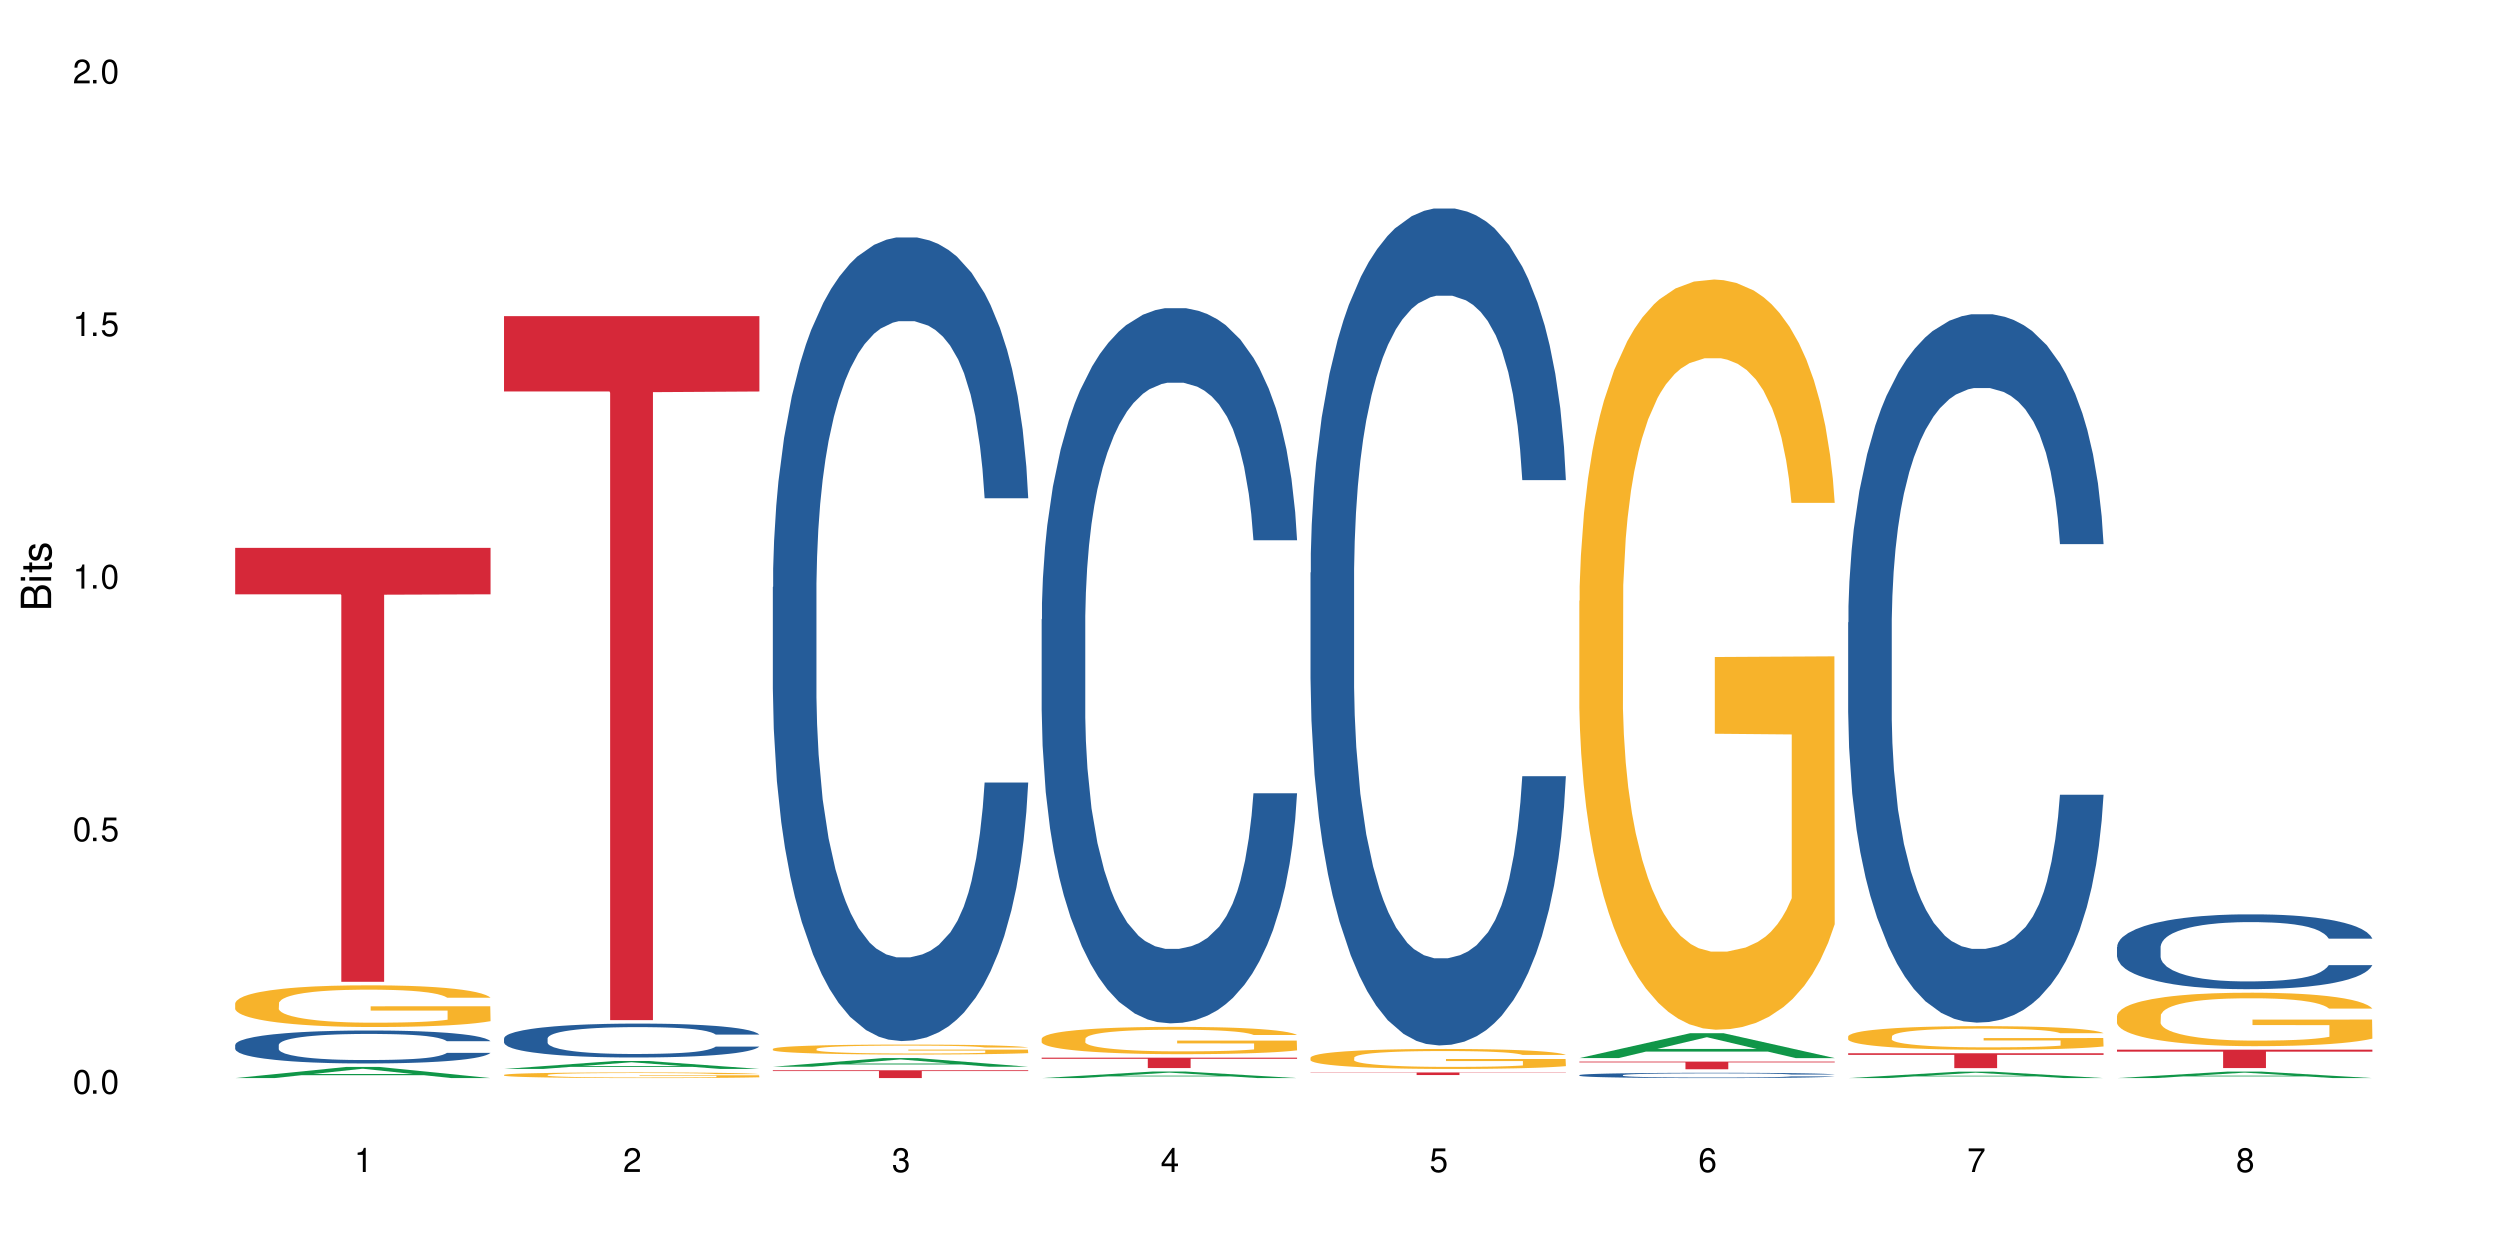
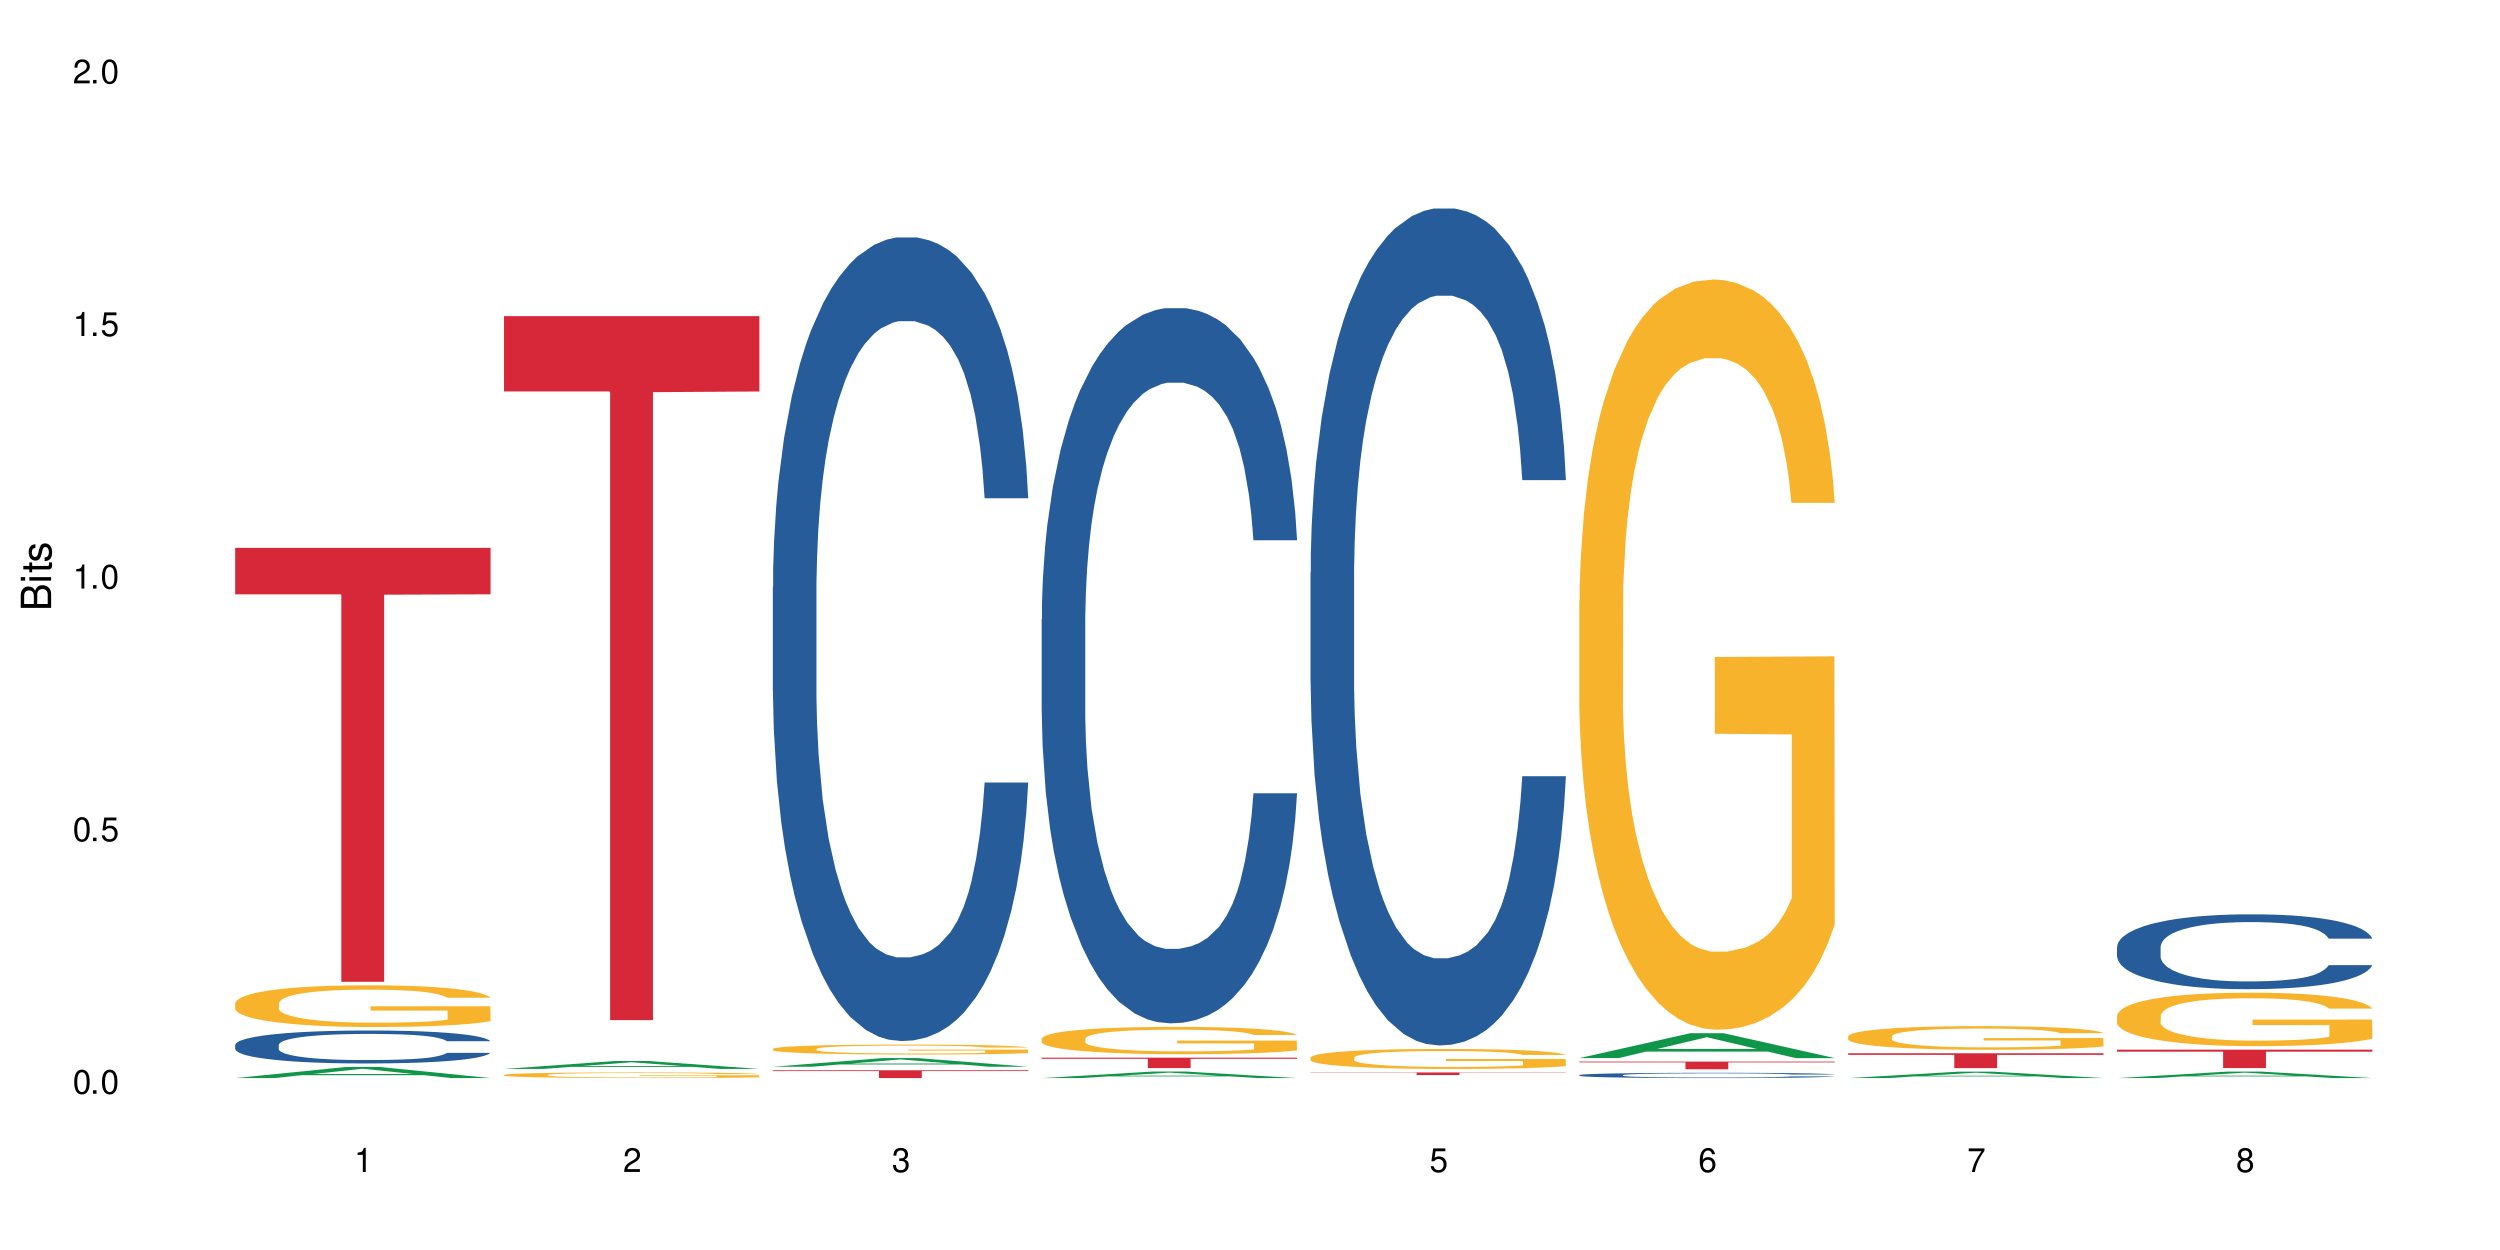
<svg xmlns="http://www.w3.org/2000/svg" xmlns:xlink="http://www.w3.org/1999/xlink" width="720" height="360" viewBox="0 0 720 360">
  <defs>
    <g>
      <g id="glyph-0-0">
</g>
      <g id="glyph-0-1">
        <path d="M 2.641 -6.938 C 2 -6.938 1.422 -6.656 1.078 -6.172 C 0.641 -5.562 0.406 -4.641 0.406 -3.359 C 0.406 -1.016 1.188 0.219 2.641 0.219 C 4.078 0.219 4.859 -1.016 4.859 -3.297 C 4.859 -4.641 4.656 -5.547 4.203 -6.172 C 3.844 -6.656 3.281 -6.938 2.641 -6.938 Z M 2.641 -6.188 C 3.547 -6.188 4 -5.25 4 -3.375 C 4 -1.406 3.562 -0.484 2.625 -0.484 C 1.734 -0.484 1.281 -1.438 1.281 -3.344 C 1.281 -5.25 1.734 -6.188 2.641 -6.188 Z M 2.641 -6.188 " />
      </g>
      <g id="glyph-0-2">
        <path d="M 1.828 -1 L 0.828 -1 L 0.828 0 L 1.828 0 Z M 1.828 -1 " />
      </g>
      <g id="glyph-0-3">
        <path d="M 4.562 -6.797 L 1.062 -6.797 L 0.547 -3.094 L 1.328 -3.094 C 1.719 -3.562 2.047 -3.734 2.578 -3.734 C 3.484 -3.734 4.062 -3.109 4.062 -2.094 C 4.062 -1.125 3.484 -0.531 2.578 -0.531 C 1.828 -0.531 1.375 -0.906 1.188 -1.672 L 0.328 -1.672 C 0.453 -1.109 0.547 -0.844 0.75 -0.594 C 1.125 -0.078 1.828 0.219 2.594 0.219 C 3.969 0.219 4.922 -0.781 4.922 -2.219 C 4.922 -3.562 4.031 -4.484 2.719 -4.484 C 2.25 -4.484 1.859 -4.359 1.469 -4.062 L 1.734 -5.969 L 4.562 -5.969 Z M 4.562 -6.797 " />
      </g>
      <g id="glyph-0-4">
        <path d="M 2.484 -4.938 L 2.484 0 L 3.328 0 L 3.328 -6.938 L 2.766 -6.938 C 2.469 -5.875 2.281 -5.734 0.984 -5.562 L 0.984 -4.938 Z M 2.484 -4.938 " />
      </g>
      <g id="glyph-0-5">
        <path d="M 4.859 -0.828 L 1.281 -0.828 C 1.359 -1.406 1.672 -1.781 2.5 -2.281 L 3.469 -2.828 C 4.406 -3.344 4.906 -4.062 4.906 -4.906 C 4.906 -5.484 4.672 -6.031 4.266 -6.406 C 3.859 -6.766 3.375 -6.938 2.719 -6.938 C 1.859 -6.938 1.219 -6.625 0.844 -6.031 C 0.609 -5.672 0.5 -5.234 0.484 -4.531 L 1.328 -4.531 C 1.359 -5.016 1.406 -5.281 1.531 -5.516 C 1.75 -5.938 2.188 -6.203 2.703 -6.203 C 3.469 -6.203 4.031 -5.641 4.031 -4.891 C 4.031 -4.344 3.719 -3.859 3.125 -3.516 L 2.234 -3 C 0.812 -2.172 0.406 -1.531 0.328 -0.016 L 4.859 -0.016 Z M 4.859 -0.828 " />
      </g>
      <g id="glyph-0-6">
        <path d="M 2.125 -3.188 L 2.578 -3.188 C 3.5 -3.188 3.984 -2.766 3.984 -1.922 C 3.984 -1.062 3.469 -0.531 2.594 -0.531 C 1.656 -0.531 1.203 -1 1.156 -2.016 L 0.312 -2.016 C 0.344 -1.453 0.438 -1.094 0.609 -0.781 C 0.953 -0.109 1.625 0.219 2.547 0.219 C 3.953 0.219 4.859 -0.625 4.859 -1.938 C 4.859 -2.828 4.516 -3.297 3.703 -3.594 C 4.344 -3.844 4.656 -4.328 4.656 -5.031 C 4.656 -6.219 3.875 -6.938 2.578 -6.938 C 1.203 -6.938 0.484 -6.172 0.453 -4.703 L 1.297 -4.703 C 1.312 -5.125 1.344 -5.359 1.453 -5.578 C 1.641 -5.969 2.062 -6.203 2.594 -6.203 C 3.344 -6.203 3.797 -5.75 3.797 -5 C 3.797 -4.516 3.609 -4.219 3.25 -4.047 C 3.016 -3.953 2.703 -3.922 2.125 -3.906 Z M 2.125 -3.188 " />
      </g>
      <g id="glyph-0-7">
-         <path d="M 3.141 -1.672 L 3.141 0 L 3.984 0 L 3.984 -1.672 L 4.984 -1.672 L 4.984 -2.438 L 3.984 -2.438 L 3.984 -6.938 L 3.359 -6.938 L 0.266 -2.578 L 0.266 -1.672 Z M 3.141 -2.438 L 1 -2.438 L 3.141 -5.5 Z M 3.141 -2.438 " />
-       </g>
+         </g>
      <g id="glyph-0-8">
        <path d="M 4.781 -5.125 C 4.609 -6.266 3.891 -6.938 2.844 -6.938 C 2.094 -6.938 1.422 -6.578 1.031 -5.953 C 0.594 -5.266 0.406 -4.422 0.406 -3.172 C 0.406 -2 0.578 -1.25 0.984 -0.641 C 1.359 -0.078 1.953 0.219 2.703 0.219 C 3.984 0.219 4.922 -0.75 4.922 -2.094 C 4.922 -3.375 4.062 -4.281 2.844 -4.281 C 2.172 -4.281 1.641 -4.031 1.281 -3.516 C 1.281 -5.234 1.828 -6.188 2.797 -6.188 C 3.391 -6.188 3.797 -5.797 3.938 -5.125 Z M 2.734 -3.531 C 3.547 -3.531 4.062 -2.953 4.062 -2.031 C 4.062 -1.156 3.484 -0.531 2.703 -0.531 C 1.922 -0.531 1.328 -1.188 1.328 -2.078 C 1.328 -2.938 1.906 -3.531 2.734 -3.531 Z M 2.734 -3.531 " />
      </g>
      <g id="glyph-0-9">
        <path d="M 4.984 -6.797 L 0.438 -6.797 L 0.438 -5.969 L 4.109 -5.969 C 2.5 -3.656 1.828 -2.234 1.328 0 L 2.219 0 C 2.594 -2.172 3.453 -4.047 4.984 -6.094 Z M 4.984 -6.797 " />
      </g>
      <g id="glyph-0-10">
        <path d="M 3.75 -3.656 C 4.469 -4.094 4.688 -4.438 4.688 -5.078 C 4.688 -6.172 3.844 -6.938 2.641 -6.938 C 1.438 -6.938 0.594 -6.172 0.594 -5.094 C 0.594 -4.438 0.812 -4.094 1.516 -3.656 C 0.734 -3.266 0.359 -2.703 0.359 -1.922 C 0.359 -0.656 1.281 0.219 2.641 0.219 C 3.984 0.219 4.922 -0.656 4.922 -1.922 C 4.922 -2.703 4.531 -3.266 3.75 -3.656 Z M 2.641 -6.188 C 3.359 -6.188 3.812 -5.75 3.812 -5.062 C 3.812 -4.406 3.344 -3.984 2.641 -3.984 C 1.922 -3.984 1.453 -4.406 1.453 -5.078 C 1.453 -5.75 1.922 -6.188 2.641 -6.188 Z M 2.641 -3.266 C 3.484 -3.266 4.062 -2.719 4.062 -1.906 C 4.062 -1.078 3.484 -0.531 2.625 -0.531 C 1.797 -0.531 1.219 -1.094 1.219 -1.906 C 1.219 -2.719 1.781 -3.266 2.641 -3.266 Z M 2.641 -3.266 " />
      </g>
      <g id="glyph-1-0">
</g>
      <g id="glyph-1-1">
        <path d="M 0 -0.953 L 0 -4.891 C 0 -5.719 -0.234 -6.344 -0.734 -6.797 C -1.188 -7.234 -1.812 -7.469 -2.5 -7.469 C -3.547 -7.469 -4.188 -7 -4.625 -5.875 C -4.984 -6.688 -5.625 -7.094 -6.531 -7.094 C -7.172 -7.094 -7.734 -6.859 -8.141 -6.391 C -8.562 -5.922 -8.75 -5.344 -8.75 -4.5 L -8.75 -0.953 Z M -4.984 -2.062 L -7.766 -2.062 L -7.766 -4.219 C -7.766 -4.844 -7.688 -5.203 -7.453 -5.5 C -7.219 -5.812 -6.859 -5.969 -6.375 -5.969 C -5.891 -5.969 -5.531 -5.812 -5.297 -5.5 C -5.062 -5.203 -4.984 -4.844 -4.984 -4.219 Z M -0.984 -2.062 L -4 -2.062 L -4 -4.781 C -4 -5.766 -3.438 -6.359 -2.484 -6.359 C -1.547 -6.359 -0.984 -5.766 -0.984 -4.781 Z M -0.984 -2.062 " />
      </g>
      <g id="glyph-1-2">
        <path d="M -6.281 -1.797 L -6.281 -0.797 L 0 -0.797 L 0 -1.797 Z M -8.75 -1.797 L -8.75 -0.797 L -7.484 -0.797 L -7.484 -1.797 Z M -8.75 -1.797 " />
      </g>
      <g id="glyph-1-3">
        <path d="M -6.281 -3.047 L -6.281 -2.016 L -8.016 -2.016 L -8.016 -1.016 L -6.281 -1.016 L -6.281 -0.172 L -5.469 -0.172 L -5.469 -1.016 L -0.719 -1.016 C -0.078 -1.016 0.281 -1.453 0.281 -2.234 C 0.281 -2.5 0.25 -2.719 0.188 -3.047 L -0.641 -3.047 C -0.609 -2.906 -0.594 -2.766 -0.594 -2.562 C -0.594 -2.141 -0.719 -2.016 -1.156 -2.016 L -5.469 -2.016 L -5.469 -3.047 Z M -6.281 -3.047 " />
      </g>
      <g id="glyph-1-4">
        <path d="M -4.531 -5.25 C -5.766 -5.25 -6.469 -4.422 -6.469 -2.969 C -6.469 -1.516 -5.719 -0.562 -4.547 -0.562 C -3.562 -0.562 -3.094 -1.062 -2.734 -2.562 L -2.516 -3.484 C -2.344 -4.188 -2.094 -4.469 -1.641 -4.469 C -1.047 -4.469 -0.641 -3.875 -0.641 -3 C -0.641 -2.453 -0.797 -2 -1.062 -1.75 C -1.25 -1.594 -1.422 -1.531 -1.875 -1.469 L -1.875 -0.406 C -0.422 -0.453 0.281 -1.266 0.281 -2.922 C 0.281 -4.5 -0.5 -5.516 -1.719 -5.516 C -2.656 -5.516 -3.172 -4.984 -3.469 -3.734 L -3.703 -2.766 C -3.891 -1.953 -4.156 -1.609 -4.594 -1.609 C -5.188 -1.609 -5.547 -2.125 -5.547 -2.938 C -5.547 -3.75 -5.203 -4.172 -4.531 -4.203 Z M -4.531 -5.25 " />
      </g>
    </g>
  </defs>
  <rect x="-72" y="-36" width="864" height="432" fill="rgb(100%, 100%, 100%)" fill-opacity="1" />
  <path fill-rule="nonzero" fill="rgb(6.275%, 58.824%, 28.235%)" fill-opacity="1" d="M 67.73 310.488 L 67.809 310.484 L 99.637 307.285 L 109.301 307.285 L 141.281 310.492 L 130.047 310.492 L 122.031 309.652 L 86.906 309.652 L 79.047 310.488 L 67.73 310.488 L 90.285 309.309 L 118.809 309.305 L 104.586 307.809 L 104.43 307.805 L 104.27 307.812 L 90.207 309.305 L 90.285 309.309 Z M 67.73 310.488 " />
  <path fill-rule="nonzero" fill="rgb(14.51%, 36.078%, 60%)" fill-opacity="1" d="M 67.73 300.918 L 67.82 300.91 L 67.82 300.703 L 68.09 300.371 L 68.719 299.957 L 69.344 299.672 L 70.961 299.16 L 73.203 298.664 L 75.535 298.281 L 77.238 298.059 L 78.766 297.883 L 82.262 297.562 L 84.504 297.398 L 86.926 297.25 L 89.887 297.102 L 92.039 297.016 L 96.883 296.879 L 100.469 296.816 L 103.25 296.793 L 109.262 296.793 L 112.848 296.824 L 115.449 296.871 L 118.32 296.938 L 120.742 297.016 L 124.957 297.207 L 128.727 297.449 L 130.43 297.59 L 133.121 297.859 L 135.184 298.117 L 136.617 298.344 L 138.234 298.664 L 139.668 299.055 L 140.746 299.496 L 141.281 299.871 L 128.727 299.871 L 128.098 299.523 L 127.379 299.254 L 126.035 298.898 L 124.688 298.648 L 122.805 298.395 L 121.102 298.23 L 118.77 298.066 L 116.707 297.961 L 114.555 297.883 L 112.488 297.832 L 108.543 297.781 L 103.969 297.781 L 102.266 297.797 L 98.766 297.867 L 96.883 297.926 L 94.191 298.047 L 92.309 298.16 L 90.066 298.336 L 88.539 298.48 L 86.656 298.707 L 85.312 298.906 L 83.785 299.191 L 82.891 299.41 L 82.082 299.652 L 81.363 299.938 L 80.828 300.242 L 80.469 300.562 L 80.289 300.875 L 80.289 302.219 L 80.469 302.531 L 80.918 302.895 L 82.082 303.426 L 83.785 303.883 L 85.762 304.25 L 87.645 304.508 L 88.719 304.629 L 90.156 304.77 L 92.398 304.941 L 95.629 305.117 L 97.512 305.184 L 100.383 305.254 L 103.34 305.289 L 107.289 305.289 L 110.785 305.254 L 113.117 305.211 L 115.539 305.141 L 118.859 304.996 L 120.922 304.855 L 122.715 304.691 L 124.062 304.527 L 124.957 304.387 L 126.305 304.117 L 127.379 303.824 L 128.188 303.52 L 128.727 303.227 L 141.281 303.227 L 140.746 303.574 L 139.938 303.91 L 139.129 304.164 L 137.875 304.465 L 136.441 304.734 L 134.375 305.039 L 132.672 305.238 L 130.43 305.453 L 128.367 305.617 L 126.125 305.766 L 122.805 305.941 L 120.652 306.027 L 118.32 306.105 L 115.539 306.176 L 112.043 306.234 L 108.273 306.27 L 104.777 306.277 L 101.008 306.262 L 98.227 306.227 L 94.551 306.148 L 89.977 305.992 L 86.656 305.828 L 84.055 305.664 L 81.812 305.488 L 79.301 305.254 L 76.074 304.875 L 74.098 304.578 L 72.754 304.336 L 71.23 303.996 L 70.152 303.695 L 68.898 303.207 L 68 302.594 L 67.73 302.117 Z M 67.73 300.918 " />
  <path fill-rule="nonzero" fill="rgb(96.863%, 70.196%, 16.863%)" fill-opacity="1" d="M 67.73 288.918 L 67.82 288.906 L 67.82 288.688 L 68.18 288.191 L 69.078 287.512 L 70.242 286.953 L 71.5 286.516 L 72.305 286.285 L 73.652 285.953 L 74.816 285.715 L 77.777 285.219 L 81.543 284.758 L 83.609 284.562 L 85.941 284.375 L 89.258 284.168 L 90.785 284.09 L 95.449 283.914 L 100.738 283.805 L 106.57 283.77 L 109.262 283.781 L 112.938 283.824 L 117.961 283.945 L 120.832 284.055 L 123.074 284.168 L 125.406 284.309 L 128.277 284.527 L 130.969 284.793 L 133.121 285.055 L 135.273 285.383 L 137.066 285.734 L 138.594 286.117 L 139.938 286.578 L 140.746 286.965 L 141.281 287.348 L 128.816 287.348 L 128.098 286.965 L 127.289 286.668 L 125.945 286.305 L 124.598 286.043 L 123.254 285.832 L 120.742 285.547 L 118.59 285.371 L 115.898 285.219 L 113.297 285.121 L 110.336 285.055 L 108.543 285.031 L 103.789 285.031 L 99.484 285.109 L 96.973 285.199 L 95.18 285.285 L 92.668 285.449 L 91.141 285.582 L 90.246 285.668 L 87.555 286.008 L 85.762 286.316 L 84.773 286.523 L 83.52 286.855 L 82.621 287.152 L 81.633 287.59 L 81.098 287.918 L 80.379 288.664 L 80.289 290.641 L 80.559 291.055 L 81.098 291.508 L 81.812 291.902 L 82.891 292.316 L 83.965 292.637 L 85.852 293.062 L 87.465 293.352 L 88.719 293.535 L 91.141 293.832 L 92.129 293.93 L 94.461 294.129 L 96.883 294.281 L 99.844 294.414 L 102.086 294.48 L 105.672 294.535 L 110.246 294.535 L 115.629 294.469 L 119.039 294.383 L 121.371 294.293 L 122.895 294.215 L 124.777 294.098 L 126.125 293.984 L 127.379 293.867 L 128.906 293.68 L 128.906 291.055 L 106.75 291.047 L 106.75 289.816 L 141.195 289.805 L 141.281 294.098 L 139.398 294.391 L 137.066 294.676 L 134.824 294.898 L 132.492 295.082 L 129.176 295.293 L 126.484 295.422 L 122.355 295.578 L 118.59 295.676 L 114.645 295.742 L 111.145 295.773 L 107.02 295.785 L 103.34 295.762 L 99.395 295.699 L 96.254 295.609 L 93.383 295.5 L 90.516 295.359 L 86.926 295.129 L 84.594 294.941 L 82.172 294.711 L 79.75 294.438 L 77.598 294.141 L 76.164 293.91 L 74.727 293.645 L 73.203 293.316 L 71.766 292.945 L 70.691 292.605 L 69.703 292.219 L 68.988 291.859 L 68.27 291.363 L 67.91 290.969 L 67.73 290.629 Z M 67.73 288.918 " />
  <path fill-rule="nonzero" fill="rgb(83.922%, 15.686%, 22.353%)" fill-opacity="1" d="M 67.73 157.781 L 141.281 157.781 L 141.281 171.16 L 110.629 171.277 L 110.629 282.766 L 98.297 282.766 L 98.297 171.395 L 98.117 171.16 L 67.73 171.16 Z M 67.73 157.781 " />
  <path fill-rule="nonzero" fill="rgb(6.275%, 58.824%, 28.235%)" fill-opacity="1" d="M 145.156 307.852 L 145.234 307.852 L 177.059 305.566 L 186.723 305.566 L 218.707 307.855 L 207.469 307.855 L 199.453 307.258 L 164.328 307.258 L 156.469 307.852 L 145.156 307.852 L 167.707 307.008 L 196.23 307.008 L 182.008 305.938 L 181.852 305.938 L 181.695 305.941 L 167.629 307.008 L 167.707 307.008 Z M 145.156 307.852 " />
-   <path fill-rule="nonzero" fill="rgb(14.51%, 36.078%, 60%)" fill-opacity="1" d="M 145.156 299.047 L 145.242 299.039 L 145.242 298.824 L 145.512 298.484 L 146.141 298.055 L 146.77 297.762 L 148.383 297.234 L 150.625 296.727 L 152.957 296.336 L 154.664 296.102 L 156.188 295.926 L 159.684 295.594 L 161.93 295.426 L 164.352 295.273 L 167.309 295.121 L 169.461 295.031 L 174.305 294.891 L 177.895 294.828 L 180.676 294.801 L 186.684 294.801 L 190.273 294.836 L 192.875 294.879 L 195.742 294.953 L 198.164 295.031 L 202.383 295.23 L 206.148 295.477 L 207.852 295.621 L 210.543 295.898 L 212.605 296.164 L 214.043 296.398 L 215.656 296.727 L 217.094 297.129 L 218.168 297.582 L 218.707 297.969 L 206.148 297.969 L 205.52 297.609 L 204.805 297.332 L 203.457 296.969 L 202.113 296.711 L 200.23 296.449 L 198.523 296.281 L 196.191 296.113 L 194.129 296.004 L 191.977 295.926 L 189.914 295.871 L 185.969 295.816 L 181.391 295.816 L 179.688 295.836 L 176.191 295.906 L 174.305 295.969 L 171.613 296.094 L 169.73 296.211 L 167.488 296.387 L 165.965 296.539 L 164.082 296.773 L 162.734 296.977 L 161.211 297.27 L 160.312 297.496 L 159.508 297.746 L 158.789 298.039 L 158.25 298.352 L 157.891 298.68 L 157.711 299 L 157.711 300.383 L 157.891 300.707 L 158.34 301.082 L 159.508 301.625 L 161.211 302.098 L 163.184 302.473 L 165.066 302.738 L 166.145 302.863 L 167.578 303.008 L 169.82 303.184 L 173.051 303.363 L 174.934 303.434 L 177.805 303.508 L 180.766 303.543 L 184.711 303.543 L 188.211 303.508 L 190.543 303.461 L 192.965 303.391 L 196.281 303.238 L 198.344 303.098 L 200.141 302.926 L 201.484 302.758 L 202.383 302.613 L 203.727 302.34 L 204.805 302.035 L 205.609 301.723 L 206.148 301.418 L 218.707 301.418 L 218.168 301.777 L 217.359 302.125 L 216.555 302.383 L 215.297 302.695 L 213.863 302.973 L 211.801 303.285 L 210.094 303.488 L 207.852 303.711 L 205.789 303.883 L 203.547 304.031 L 200.23 304.211 L 198.074 304.301 L 195.742 304.379 L 192.965 304.453 L 189.465 304.516 L 185.699 304.551 L 182.199 304.559 L 178.434 304.543 L 175.652 304.504 L 171.973 304.426 L 167.398 304.266 L 164.082 304.094 L 161.48 303.926 L 159.238 303.746 L 156.727 303.508 L 153.496 303.113 L 151.523 302.812 L 150.176 302.562 L 148.652 302.215 L 147.574 301.902 L 146.32 301.402 L 145.422 300.77 L 145.156 300.277 Z M 145.156 299.047 " />
  <path fill-rule="nonzero" fill="rgb(96.863%, 70.196%, 16.863%)" fill-opacity="1" d="M 145.156 309.559 L 145.242 309.559 L 145.242 309.527 L 145.602 309.461 L 146.5 309.367 L 147.664 309.293 L 148.922 309.23 L 149.73 309.199 L 151.074 309.156 L 152.242 309.125 L 155.199 309.059 L 158.969 308.996 L 161.031 308.969 L 163.363 308.941 L 166.684 308.914 L 168.207 308.902 L 172.871 308.879 L 178.164 308.863 L 183.992 308.859 L 186.684 308.863 L 190.363 308.867 L 195.387 308.883 L 198.254 308.898 L 200.496 308.914 L 202.828 308.934 L 205.699 308.961 L 208.391 309 L 210.543 309.035 L 212.695 309.078 L 214.492 309.125 L 216.016 309.18 L 217.359 309.242 L 218.168 309.293 L 218.707 309.344 L 206.238 309.344 L 205.52 309.293 L 204.715 309.254 L 203.367 309.203 L 202.023 309.168 L 200.676 309.141 L 198.164 309.102 L 196.012 309.078 L 193.32 309.059 L 190.723 309.043 L 187.762 309.035 L 185.969 309.031 L 181.211 309.031 L 176.906 309.043 L 174.395 309.055 L 172.602 309.066 L 170.09 309.09 L 168.566 309.105 L 167.668 309.117 L 164.977 309.164 L 163.184 309.207 L 162.195 309.234 L 160.941 309.277 L 160.043 309.32 L 159.059 309.379 L 158.52 309.422 L 157.801 309.523 L 157.711 309.793 L 157.98 309.848 L 158.52 309.91 L 159.238 309.965 L 160.312 310.02 L 161.391 310.062 L 163.273 310.121 L 164.887 310.16 L 166.145 310.184 L 168.566 310.227 L 169.551 310.238 L 171.883 310.266 L 174.305 310.285 L 177.266 310.305 L 179.508 310.312 L 183.098 310.32 L 187.672 310.32 L 193.055 310.312 L 196.461 310.301 L 198.793 310.289 L 200.32 310.277 L 202.203 310.262 L 203.547 310.246 L 204.805 310.23 L 206.328 310.203 L 206.328 309.848 L 184.172 309.848 L 184.172 309.68 L 218.617 309.68 L 218.707 310.262 L 216.824 310.301 L 214.492 310.34 L 212.25 310.371 L 209.918 310.395 L 206.598 310.422 L 203.906 310.441 L 199.781 310.461 L 196.012 310.477 L 192.066 310.484 L 188.566 310.488 L 184.441 310.492 L 180.766 310.488 L 176.816 310.48 L 173.68 310.465 L 170.809 310.453 L 167.938 310.434 L 164.352 310.402 L 162.016 310.375 L 159.594 310.344 L 157.172 310.309 L 155.02 310.266 L 153.586 310.234 L 152.152 310.199 L 150.625 310.156 L 149.191 310.105 L 148.113 310.059 L 147.129 310.008 L 146.41 309.957 L 145.691 309.891 L 145.332 309.836 L 145.156 309.789 Z M 145.156 309.559 " />
  <path fill-rule="nonzero" fill="rgb(83.922%, 15.686%, 22.353%)" fill-opacity="1" d="M 145.156 91.047 L 218.707 91.047 L 218.707 112.75 L 188.051 112.941 L 188.051 293.793 L 175.719 293.793 L 175.719 113.129 L 175.539 112.75 L 145.156 112.75 Z M 145.156 91.047 " />
  <path fill-rule="nonzero" fill="rgb(6.275%, 58.824%, 28.235%)" fill-opacity="1" d="M 222.578 307.219 L 222.656 307.215 L 254.48 304.715 L 264.148 304.715 L 296.129 307.219 L 284.895 307.219 L 276.879 306.566 L 241.75 306.566 L 233.895 307.219 L 222.578 307.219 L 245.129 306.297 L 273.656 306.293 L 259.434 305.121 L 259.273 305.121 L 259.117 305.129 L 245.051 306.293 L 245.129 306.297 Z M 222.578 307.219 " />
  <path fill-rule="nonzero" fill="rgb(14.51%, 36.078%, 60%)" fill-opacity="1" d="M 222.578 169.09 L 222.668 168.879 L 222.668 163.801 L 222.938 155.762 L 223.562 145.609 L 224.191 138.625 L 225.809 126.145 L 228.051 114.086 L 230.383 104.777 L 232.086 99.277 L 233.609 95.047 L 237.109 87.219 L 239.352 83.199 L 241.773 79.602 L 244.734 76.008 L 246.887 73.891 L 251.73 70.508 L 255.316 69.023 L 258.098 68.391 L 264.109 68.391 L 267.695 69.238 L 270.297 70.293 L 273.168 71.988 L 275.59 73.891 L 279.805 78.547 L 283.57 84.469 L 285.277 87.855 L 287.969 94.41 L 290.031 100.758 L 291.465 106.258 L 293.082 114.086 L 294.516 123.605 L 295.59 134.395 L 296.129 143.492 L 283.57 143.492 L 282.945 135.031 L 282.227 128.473 L 280.883 119.797 L 279.535 113.664 L 277.652 107.527 L 275.949 103.508 L 273.617 99.488 L 271.551 96.949 L 269.398 95.047 L 267.336 93.777 L 263.391 92.508 L 258.816 92.508 L 257.109 92.93 L 253.613 94.625 L 251.73 96.105 L 249.039 99.066 L 247.156 101.816 L 244.914 106.047 L 243.387 109.645 L 241.504 115.145 L 240.16 120.012 L 238.633 126.992 L 237.738 132.281 L 236.93 138.203 L 236.211 145.184 L 235.672 152.59 L 235.316 160.418 L 235.137 168.031 L 235.137 200.824 L 235.316 208.441 L 235.762 217.324 L 236.93 230.23 L 238.633 241.441 L 240.605 250.328 L 242.492 256.676 L 243.566 259.637 L 245.004 263.02 L 247.246 267.25 L 250.473 271.484 L 252.355 273.176 L 255.227 274.867 L 258.188 275.715 L 262.133 275.715 L 265.633 274.867 L 267.965 273.809 L 270.387 272.117 L 273.707 268.52 L 275.77 265.137 L 277.562 261.117 L 278.906 257.098 L 279.805 253.711 L 281.148 247.152 L 282.227 239.961 L 283.035 232.559 L 283.57 225.363 L 296.129 225.363 L 295.59 233.828 L 294.785 242.078 L 293.977 248.211 L 292.723 255.617 L 291.285 262.176 L 289.223 269.578 L 287.52 274.445 L 285.277 279.734 L 283.215 283.754 L 280.973 287.348 L 277.652 291.582 L 275.5 293.695 L 273.168 295.602 L 270.387 297.293 L 266.887 298.773 L 263.121 299.621 L 259.621 299.832 L 255.855 299.406 L 253.074 298.562 L 249.398 296.656 L 244.824 292.852 L 241.504 288.832 L 238.902 284.812 L 236.66 280.578 L 234.148 274.867 L 230.918 265.559 L 228.945 258.367 L 227.602 252.441 L 226.074 244.191 L 225 236.789 L 223.742 224.941 L 222.848 209.922 L 222.578 198.285 Z M 222.578 169.09 " />
  <path fill-rule="nonzero" fill="rgb(96.863%, 70.196%, 16.863%)" fill-opacity="1" d="M 222.578 302.066 L 222.668 302.062 L 222.668 302.012 L 223.027 301.895 L 223.922 301.73 L 225.09 301.598 L 226.344 301.492 L 227.152 301.438 L 228.496 301.359 L 229.664 301.301 L 232.625 301.184 L 236.391 301.074 L 238.453 301.027 L 240.785 300.98 L 244.105 300.93 L 245.629 300.914 L 250.293 300.871 L 255.586 300.844 L 261.418 300.836 L 264.109 300.84 L 267.785 300.852 L 272.809 300.879 L 275.68 300.906 L 277.922 300.93 L 280.254 300.965 L 283.125 301.02 L 285.816 301.082 L 287.969 301.145 L 290.121 301.223 L 291.914 301.305 L 293.438 301.398 L 294.785 301.508 L 295.59 301.602 L 296.129 301.691 L 283.66 301.691 L 282.945 301.602 L 282.137 301.527 L 280.793 301.441 L 279.445 301.379 L 278.102 301.328 L 275.59 301.262 L 273.438 301.219 L 270.746 301.184 L 268.145 301.16 L 265.184 301.145 L 263.391 301.137 L 258.637 301.137 L 254.332 301.156 L 251.82 301.18 L 250.023 301.199 L 247.512 301.238 L 245.988 301.27 L 245.094 301.289 L 242.402 301.371 L 240.605 301.445 L 239.621 301.496 L 238.363 301.574 L 237.469 301.645 L 236.48 301.75 L 235.941 301.828 L 235.227 302.008 L 235.137 302.477 L 235.406 302.578 L 235.941 302.684 L 236.66 302.781 L 237.738 302.879 L 238.812 302.953 L 240.695 303.059 L 242.312 303.125 L 243.566 303.172 L 245.988 303.242 L 246.977 303.266 L 249.309 303.312 L 251.73 303.348 L 254.691 303.379 L 256.934 303.395 L 260.52 303.41 L 265.094 303.41 L 270.477 303.395 L 273.887 303.371 L 276.219 303.352 L 277.742 303.332 L 279.625 303.305 L 280.973 303.277 L 282.227 303.25 L 283.75 303.203 L 283.75 302.578 L 261.598 302.574 L 261.598 302.281 L 296.039 302.277 L 296.129 303.305 L 294.246 303.375 L 291.914 303.441 L 289.672 303.496 L 287.34 303.539 L 284.02 303.59 L 281.328 303.621 L 277.203 303.656 L 273.438 303.68 L 269.488 303.695 L 265.992 303.703 L 261.867 303.707 L 258.188 303.703 L 254.242 303.688 L 251.102 303.664 L 248.23 303.641 L 245.359 303.605 L 241.773 303.551 L 239.441 303.504 L 237.02 303.449 L 234.598 303.387 L 232.445 303.312 L 231.008 303.258 L 229.574 303.195 L 228.051 303.117 L 226.613 303.027 L 225.539 302.945 L 224.551 302.855 L 223.832 302.77 L 223.117 302.652 L 222.758 302.555 L 222.578 302.477 Z M 222.578 302.066 " />
  <path fill-rule="nonzero" fill="rgb(83.922%, 15.686%, 22.353%)" fill-opacity="1" d="M 222.578 308.227 L 296.129 308.227 L 296.129 308.469 L 265.477 308.469 L 265.477 310.492 L 253.141 310.492 L 253.141 308.473 L 252.965 308.469 L 222.578 308.469 Z M 222.578 308.227 " />
  <path fill-rule="nonzero" fill="rgb(6.275%, 58.824%, 28.235%)" fill-opacity="1" d="M 300 310.488 L 300.078 310.488 L 331.906 308.609 L 341.57 308.609 L 373.555 310.492 L 362.316 310.492 L 354.301 310 L 319.176 310 L 311.316 310.488 L 300 310.488 L 322.555 309.797 L 351.078 309.797 L 336.855 308.918 L 336.699 308.918 L 336.543 308.922 L 322.477 309.797 L 322.555 309.797 Z M 300 310.488 " />
  <path fill-rule="nonzero" fill="rgb(14.51%, 36.078%, 60%)" fill-opacity="1" d="M 300 178.375 L 300.09 178.188 L 300.09 173.668 L 300.359 166.512 L 300.988 157.477 L 301.617 151.262 L 303.23 140.152 L 305.473 129.422 L 307.805 121.137 L 309.508 116.242 L 311.035 112.477 L 314.531 105.512 L 316.773 101.934 L 319.195 98.73 L 322.156 95.531 L 324.309 93.648 L 329.152 90.637 L 332.742 89.316 L 335.52 88.754 L 341.531 88.754 L 345.117 89.508 L 347.719 90.449 L 350.59 91.953 L 353.012 93.648 L 357.227 97.789 L 360.996 103.062 L 362.699 106.074 L 365.391 111.91 L 367.453 117.559 L 368.891 122.457 L 370.504 129.422 L 371.938 137.895 L 373.016 147.496 L 373.555 155.594 L 360.996 155.594 L 360.367 148.062 L 359.648 142.227 L 358.305 134.504 L 356.961 129.047 L 355.074 123.586 L 353.371 120.008 L 351.039 116.43 L 348.977 114.172 L 346.824 112.477 L 344.762 111.348 L 340.812 110.219 L 336.238 110.219 L 334.535 110.594 L 331.035 112.102 L 329.152 113.418 L 326.461 116.055 L 324.578 118.5 L 322.336 122.266 L 320.812 125.469 L 318.926 130.363 L 317.582 134.695 L 316.059 140.906 L 315.16 145.613 L 314.352 150.887 L 313.637 157.098 L 313.098 163.688 L 312.738 170.656 L 312.559 177.434 L 312.559 206.617 L 312.738 213.395 L 313.188 221.301 L 314.352 232.785 L 316.059 242.766 L 318.031 250.672 L 319.914 256.32 L 320.992 258.957 L 322.426 261.969 L 324.668 265.734 L 327.898 269.5 L 329.781 271.008 L 332.652 272.516 L 335.609 273.266 L 339.559 273.266 L 343.055 272.516 L 345.387 271.574 L 347.809 270.066 L 351.129 266.867 L 353.191 263.852 L 354.984 260.277 L 356.332 256.699 L 357.227 253.688 L 358.574 247.848 L 359.648 241.449 L 360.457 234.859 L 360.996 228.457 L 373.555 228.457 L 373.016 235.988 L 372.207 243.332 L 371.402 248.789 L 370.145 255.379 L 368.711 261.219 L 366.645 267.809 L 364.941 272.137 L 362.699 276.844 L 360.637 280.422 L 358.395 283.621 L 355.074 287.387 L 352.922 289.27 L 350.59 290.965 L 347.809 292.473 L 344.312 293.789 L 340.543 294.543 L 337.047 294.73 L 333.277 294.355 L 330.5 293.602 L 326.82 291.906 L 322.246 288.52 L 318.926 284.941 L 316.324 281.363 L 314.082 277.598 L 311.57 272.516 L 308.344 264.23 L 306.371 257.828 L 305.023 252.555 L 303.5 245.215 L 302.422 238.625 L 301.168 228.082 L 300.27 214.711 L 300 204.355 Z M 300 178.375 " />
  <path fill-rule="nonzero" fill="rgb(96.863%, 70.196%, 16.863%)" fill-opacity="1" d="M 300 299.109 L 300.09 299.102 L 300.09 298.957 L 300.449 298.633 L 301.348 298.188 L 302.512 297.82 L 303.77 297.535 L 304.574 297.383 L 305.922 297.168 L 307.086 297.008 L 310.047 296.688 L 313.816 296.383 L 315.879 296.254 L 318.211 296.133 L 321.527 295.996 L 323.055 295.945 L 327.719 295.832 L 333.012 295.758 L 338.84 295.738 L 341.531 295.742 L 345.207 295.773 L 350.23 295.852 L 353.102 295.922 L 355.344 295.996 L 357.676 296.09 L 360.547 296.234 L 363.238 296.406 L 365.391 296.578 L 367.543 296.793 L 369.336 297.023 L 370.863 297.273 L 372.207 297.578 L 373.016 297.828 L 373.555 298.082 L 361.086 298.082 L 360.367 297.828 L 359.559 297.637 L 358.215 297.398 L 356.871 297.227 L 355.523 297.09 L 353.012 296.902 L 350.859 296.785 L 348.168 296.688 L 345.566 296.621 L 342.609 296.578 L 340.812 296.562 L 336.059 296.562 L 331.754 296.613 L 329.242 296.672 L 327.449 296.73 L 324.938 296.836 L 323.414 296.922 L 322.516 296.98 L 319.824 297.203 L 318.031 297.406 L 317.043 297.543 L 315.789 297.758 L 314.891 297.953 L 313.902 298.238 L 313.367 298.453 L 312.648 298.945 L 312.559 300.238 L 312.828 300.512 L 313.367 300.805 L 314.082 301.062 L 315.16 301.336 L 316.234 301.547 L 318.121 301.828 L 319.734 302.012 L 320.992 302.137 L 323.414 302.328 L 324.398 302.395 L 326.73 302.523 L 329.152 302.625 L 332.113 302.711 L 334.355 302.754 L 337.941 302.789 L 342.52 302.789 L 347.898 302.746 L 351.309 302.688 L 353.641 302.633 L 355.164 302.582 L 357.047 302.504 L 358.395 302.43 L 359.648 302.352 L 361.176 302.23 L 361.176 300.512 L 339.02 300.504 L 339.02 299.699 L 373.465 299.691 L 373.555 302.504 L 371.668 302.695 L 369.336 302.883 L 367.094 303.027 L 364.762 303.148 L 361.445 303.285 L 358.754 303.371 L 354.629 303.473 L 350.859 303.539 L 346.914 303.582 L 343.414 303.602 L 339.289 303.609 L 335.609 303.594 L 331.664 303.551 L 328.523 303.496 L 325.656 303.422 L 322.785 303.328 L 319.195 303.18 L 316.863 303.055 L 314.441 302.906 L 312.02 302.727 L 309.867 302.531 L 308.434 302.379 L 306.996 302.207 L 305.473 301.992 L 304.039 301.746 L 302.961 301.523 L 301.973 301.273 L 301.258 301.035 L 300.539 300.711 L 300.18 300.453 L 300 300.23 Z M 300 299.109 " />
  <path fill-rule="nonzero" fill="rgb(83.922%, 15.686%, 22.353%)" fill-opacity="1" d="M 300 304.617 L 373.555 304.617 L 373.555 304.934 L 342.898 304.938 L 342.898 307.605 L 330.566 307.605 L 330.566 304.941 L 330.387 304.934 L 300 304.934 Z M 300 304.617 " />
  <path fill-rule="nonzero" fill="rgb(14.51%, 36.078%, 60%)" fill-opacity="1" d="M 377.426 164.93 L 377.516 164.707 L 377.516 159.422 L 377.781 151.047 L 378.41 140.473 L 379.039 133.199 L 380.652 120.203 L 382.895 107.641 L 385.227 97.949 L 386.934 92.219 L 388.457 87.812 L 391.957 79.66 L 394.199 75.473 L 396.621 71.727 L 399.578 67.984 L 401.734 65.777 L 406.574 62.254 L 410.164 60.711 L 412.945 60.051 L 418.953 60.051 L 422.543 60.934 L 425.145 62.035 L 428.016 63.797 L 430.438 65.777 L 434.652 70.625 L 438.418 76.797 L 440.125 80.32 L 442.812 87.152 L 444.879 93.762 L 446.312 99.488 L 447.926 107.641 L 449.363 117.559 L 450.438 128.793 L 450.977 138.27 L 438.418 138.27 L 437.789 129.457 L 437.074 122.625 L 435.727 113.59 L 434.383 107.203 L 432.5 100.812 L 430.793 96.625 L 428.461 92.438 L 426.398 89.797 L 424.246 87.812 L 422.184 86.492 L 418.238 85.168 L 413.664 85.168 L 411.957 85.609 L 408.461 87.371 L 406.574 88.914 L 403.887 92 L 402 94.863 L 399.758 99.27 L 398.234 103.016 L 396.352 108.742 L 395.004 113.812 L 393.48 121.082 L 392.582 126.59 L 391.777 132.762 L 391.059 140.031 L 390.52 147.742 L 390.16 155.895 L 389.98 163.828 L 389.98 197.98 L 390.16 205.91 L 390.609 215.164 L 391.777 228.605 L 393.48 240.281 L 395.453 249.535 L 397.336 256.145 L 398.414 259.23 L 399.848 262.758 L 402.09 267.164 L 405.32 271.57 L 407.203 273.332 L 410.074 275.094 L 413.035 275.977 L 416.98 275.977 L 420.48 275.094 L 422.812 273.992 L 425.234 272.23 L 428.551 268.484 L 430.613 264.961 L 432.41 260.773 L 433.754 256.586 L 434.652 253.062 L 435.996 246.23 L 437.074 238.738 L 437.879 231.027 L 438.418 223.539 L 450.977 223.539 L 450.438 232.352 L 449.633 240.945 L 448.824 247.332 L 447.566 255.043 L 446.133 261.875 L 444.07 269.586 L 442.367 274.656 L 440.125 280.164 L 438.059 284.348 L 435.816 288.094 L 432.5 292.5 L 430.348 294.703 L 428.016 296.688 L 425.234 298.449 L 421.734 299.992 L 417.969 300.875 L 414.469 301.094 L 410.703 300.652 L 407.922 299.773 L 404.242 297.789 L 399.668 293.824 L 396.352 289.637 L 393.75 285.449 L 391.508 281.043 L 388.996 275.094 L 385.766 265.398 L 383.793 257.91 L 382.449 251.738 L 380.922 243.148 L 379.848 235.434 L 378.59 223.098 L 377.695 207.453 L 377.426 195.336 Z M 377.426 164.93 " />
  <path fill-rule="nonzero" fill="rgb(96.863%, 70.196%, 16.863%)" fill-opacity="1" d="M 377.426 304.566 L 377.516 304.562 L 377.516 304.457 L 377.871 304.219 L 378.77 303.895 L 379.938 303.625 L 381.191 303.414 L 382 303.305 L 383.344 303.148 L 384.512 303.031 L 387.469 302.793 L 391.238 302.574 L 393.301 302.48 L 395.633 302.391 L 398.953 302.289 L 400.477 302.254 L 405.141 302.168 L 410.434 302.117 L 416.262 302.102 L 418.953 302.105 L 422.633 302.125 L 427.656 302.184 L 430.527 302.238 L 432.77 302.289 L 435.102 302.359 L 437.969 302.465 L 440.66 302.59 L 442.812 302.715 L 444.969 302.875 L 446.762 303.043 L 448.285 303.227 L 449.633 303.445 L 450.438 303.629 L 450.977 303.816 L 438.508 303.816 L 437.789 303.629 L 436.984 303.488 L 435.637 303.316 L 434.293 303.188 L 432.949 303.09 L 430.438 302.953 L 428.281 302.867 L 425.594 302.793 L 422.992 302.746 L 420.031 302.715 L 418.238 302.703 L 413.484 302.703 L 409.176 302.742 L 406.664 302.785 L 404.871 302.824 L 402.359 302.906 L 400.836 302.969 L 399.938 303.012 L 397.246 303.172 L 395.453 303.32 L 394.469 303.422 L 393.211 303.578 L 392.312 303.719 L 391.328 303.93 L 390.789 304.09 L 390.07 304.445 L 389.98 305.395 L 390.25 305.594 L 390.789 305.809 L 391.508 305.996 L 392.582 306.199 L 393.66 306.352 L 395.543 306.555 L 397.156 306.691 L 398.414 306.781 L 400.836 306.922 L 401.82 306.969 L 404.156 307.066 L 406.574 307.141 L 409.535 307.203 L 411.777 307.234 L 415.367 307.262 L 419.941 307.262 L 425.324 307.227 L 428.73 307.188 L 431.062 307.145 L 432.59 307.105 L 434.473 307.051 L 435.816 306.996 L 437.074 306.938 L 438.598 306.852 L 438.598 305.594 L 416.441 305.586 L 416.441 305 L 450.887 304.992 L 450.977 307.051 L 449.094 307.191 L 446.762 307.328 L 444.52 307.434 L 442.188 307.523 L 438.867 307.621 L 436.176 307.688 L 432.051 307.758 L 428.281 307.809 L 424.336 307.84 L 420.84 307.855 L 416.711 307.859 L 413.035 307.848 L 409.086 307.816 L 405.949 307.777 L 403.078 307.723 L 400.207 307.656 L 396.621 307.543 L 394.289 307.453 L 391.867 307.344 L 389.445 307.211 L 387.293 307.07 L 385.855 306.961 L 384.422 306.832 L 382.895 306.676 L 381.461 306.496 L 380.383 306.336 L 379.398 306.148 L 378.68 305.977 L 377.961 305.738 L 377.605 305.551 L 377.426 305.387 Z M 377.426 304.566 " />
  <path fill-rule="nonzero" fill="rgb(83.922%, 15.686%, 22.353%)" fill-opacity="1" d="M 377.426 308.867 L 450.977 308.867 L 450.977 308.945 L 420.324 308.945 L 420.324 309.613 L 407.988 309.613 L 407.988 308.945 L 377.426 308.945 Z M 377.426 308.867 " />
  <path fill-rule="nonzero" fill="rgb(6.275%, 58.824%, 28.235%)" fill-opacity="1" d="M 454.848 304.73 L 454.926 304.723 L 486.75 297.57 L 496.418 297.57 L 528.398 304.734 L 517.164 304.734 L 509.148 302.863 L 474.023 302.863 L 466.164 304.73 L 454.848 304.73 L 477.402 302.09 L 505.926 302.086 L 491.703 298.742 L 491.547 298.734 L 491.387 298.754 L 477.32 302.086 L 477.402 302.09 Z M 454.848 304.73 " />
  <path fill-rule="nonzero" fill="rgb(14.51%, 36.078%, 60%)" fill-opacity="1" d="M 454.848 309.629 L 454.938 309.625 L 454.938 309.594 L 455.207 309.539 L 455.836 309.473 L 456.461 309.426 L 458.078 309.344 L 460.32 309.266 L 462.652 309.203 L 464.355 309.168 L 465.879 309.141 L 469.379 309.09 L 471.621 309.062 L 474.043 309.039 L 477.004 309.016 L 479.156 309 L 484 308.977 L 487.586 308.969 L 490.367 308.965 L 496.379 308.965 L 499.965 308.969 L 502.566 308.977 L 505.438 308.988 L 507.859 309 L 512.074 309.031 L 515.844 309.07 L 517.547 309.094 L 520.238 309.137 L 522.301 309.176 L 523.734 309.215 L 525.352 309.266 L 526.785 309.328 L 527.863 309.398 L 528.398 309.461 L 515.844 309.461 L 515.215 309.402 L 514.496 309.359 L 513.152 309.305 L 511.805 309.262 L 509.922 309.223 L 508.219 309.195 L 505.887 309.168 L 503.824 309.152 L 501.672 309.141 L 499.605 309.133 L 495.66 309.125 L 489.383 309.125 L 485.883 309.137 L 484 309.148 L 481.309 309.168 L 479.426 309.184 L 477.184 309.211 L 475.656 309.234 L 473.773 309.273 L 472.43 309.305 L 470.902 309.352 L 470.008 309.387 L 469.199 309.426 L 468.48 309.469 L 467.945 309.52 L 467.586 309.57 L 467.406 309.621 L 467.406 309.836 L 467.586 309.887 L 468.035 309.945 L 469.199 310.031 L 470.902 310.105 L 472.879 310.164 L 474.762 310.207 L 475.836 310.227 L 477.273 310.246 L 479.516 310.277 L 482.742 310.305 L 484.629 310.316 L 487.496 310.324 L 490.457 310.332 L 494.406 310.332 L 497.902 310.324 L 500.234 310.32 L 502.656 310.309 L 505.977 310.285 L 508.039 310.262 L 509.832 310.234 L 511.18 310.207 L 512.074 310.188 L 513.422 310.145 L 514.496 310.094 L 515.305 310.047 L 515.844 310 L 528.398 310 L 527.863 310.055 L 527.055 310.109 L 526.246 310.148 L 524.992 310.199 L 523.555 310.242 L 521.492 310.293 L 519.789 310.324 L 517.547 310.359 L 515.484 310.383 L 513.242 310.41 L 509.922 310.438 L 507.77 310.449 L 505.438 310.461 L 502.656 310.473 L 499.16 310.484 L 495.391 310.488 L 491.895 310.492 L 488.125 310.488 L 485.344 310.48 L 481.668 310.469 L 477.094 310.445 L 473.773 310.418 L 471.172 310.391 L 468.93 310.363 L 466.418 310.324 L 463.191 310.266 L 461.215 310.219 L 459.871 310.18 L 458.348 310.125 L 457.27 310.074 L 456.016 309.996 L 455.117 309.898 L 454.848 309.82 Z M 454.848 309.629 " />
  <path fill-rule="nonzero" fill="rgb(96.863%, 70.196%, 16.863%)" fill-opacity="1" d="M 454.848 173.039 L 454.938 172.844 L 454.938 168.898 L 455.297 160.02 L 456.191 147.785 L 457.359 137.719 L 458.613 129.828 L 459.422 125.684 L 460.77 119.766 L 461.934 115.422 L 464.895 106.543 L 468.66 98.258 L 470.723 94.703 L 473.055 91.352 L 476.375 87.602 L 477.898 86.219 L 482.562 83.062 L 487.855 81.09 L 493.688 80.496 L 496.379 80.695 L 500.055 81.484 L 505.078 83.656 L 507.949 85.629 L 510.191 87.602 L 512.523 90.168 L 515.395 94.113 L 518.086 98.848 L 520.238 103.586 L 522.391 109.504 L 524.184 115.816 L 525.711 122.723 L 527.055 131.012 L 527.863 137.918 L 528.398 144.824 L 515.934 144.824 L 515.215 137.918 L 514.406 132.59 L 513.062 126.078 L 511.715 121.344 L 510.371 117.594 L 507.859 112.465 L 505.707 109.305 L 503.016 106.543 L 500.414 104.77 L 497.453 103.586 L 495.66 103.188 L 490.906 103.188 L 486.602 104.57 L 484.09 106.148 L 482.297 107.727 L 479.785 110.688 L 478.258 113.055 L 477.363 114.633 L 474.672 120.75 L 472.879 126.277 L 471.891 130.023 L 470.633 135.945 L 469.738 141.273 L 468.75 149.164 L 468.211 155.086 L 467.496 168.504 L 467.406 204.02 L 467.676 211.52 L 468.211 219.609 L 468.93 226.711 L 470.008 234.211 L 471.082 239.934 L 472.965 247.629 L 474.582 252.758 L 475.836 256.113 L 478.258 261.441 L 479.246 263.215 L 481.578 266.77 L 484 269.531 L 486.961 271.898 L 489.203 273.082 L 492.789 274.07 L 497.363 274.07 L 502.746 272.887 L 506.156 271.309 L 508.488 269.727 L 510.012 268.348 L 511.895 266.176 L 513.242 264.203 L 514.496 262.031 L 516.023 258.68 L 516.023 211.52 L 493.867 211.32 L 493.867 189.223 L 528.309 189.023 L 528.398 266.176 L 526.516 271.504 L 524.184 276.633 L 521.941 280.582 L 519.609 283.934 L 516.289 287.684 L 513.602 290.051 L 509.473 292.816 L 505.707 294.59 L 501.758 295.773 L 498.262 296.367 L 494.137 296.562 L 490.457 296.168 L 486.512 294.984 L 483.371 293.406 L 480.5 291.434 L 477.633 288.867 L 474.043 284.723 L 471.711 281.371 L 469.289 277.227 L 466.867 272.293 L 464.715 266.965 L 463.281 262.82 L 461.844 258.086 L 460.32 252.168 L 458.883 245.457 L 457.809 239.34 L 456.82 232.434 L 456.102 225.922 L 455.387 217.043 L 455.027 209.941 L 454.848 203.824 Z M 454.848 173.039 " />
  <path fill-rule="nonzero" fill="rgb(83.922%, 15.686%, 22.353%)" fill-opacity="1" d="M 454.848 305.742 L 528.398 305.742 L 528.398 305.98 L 497.746 305.98 L 497.746 307.957 L 485.414 307.957 L 485.414 305.984 L 485.234 305.98 L 454.848 305.98 Z M 454.848 305.742 " />
  <path fill-rule="nonzero" fill="rgb(6.275%, 58.824%, 28.235%)" fill-opacity="1" d="M 532.27 310.488 L 532.352 310.488 L 564.176 308.633 L 573.84 308.633 L 605.824 310.492 L 594.586 310.492 L 586.57 310.004 L 551.445 310.004 L 543.586 310.488 L 532.27 310.488 L 554.824 309.805 L 583.348 309.805 L 569.125 308.938 L 568.969 308.934 L 568.812 308.941 L 554.746 309.805 L 554.824 309.805 Z M 532.27 310.488 " />
-   <path fill-rule="nonzero" fill="rgb(14.51%, 36.078%, 60%)" fill-opacity="1" d="M 532.27 179.27 L 532.359 179.086 L 532.359 174.609 L 532.629 167.52 L 533.258 158.57 L 533.887 152.414 L 535.5 141.41 L 537.742 130.781 L 540.074 122.574 L 541.777 117.727 L 543.305 113.996 L 546.801 107.098 L 549.043 103.555 L 551.465 100.383 L 554.426 97.211 L 556.578 95.348 L 561.422 92.363 L 565.012 91.059 L 567.793 90.5 L 573.801 90.5 L 577.391 91.246 L 579.992 92.176 L 582.859 93.668 L 585.281 95.348 L 589.5 99.449 L 593.266 104.672 L 594.969 107.656 L 597.66 113.438 L 599.723 119.031 L 601.16 123.883 L 602.773 130.781 L 604.207 139.176 L 605.285 148.684 L 605.824 156.703 L 593.266 156.703 L 592.637 149.246 L 591.922 143.465 L 590.574 135.816 L 589.23 130.41 L 587.344 125 L 585.641 121.457 L 583.309 117.914 L 581.246 115.676 L 579.094 113.996 L 577.031 112.879 L 573.082 111.758 L 568.508 111.758 L 566.805 112.133 L 563.305 113.625 L 561.422 114.93 L 558.73 117.539 L 556.848 119.965 L 554.605 123.695 L 553.082 126.867 L 551.199 131.715 L 549.852 136.004 L 548.328 142.156 L 547.43 146.82 L 546.621 152.043 L 545.906 158.195 L 545.367 164.723 L 545.008 171.625 L 544.828 178.34 L 544.828 207.246 L 545.008 213.957 L 545.457 221.793 L 546.621 233.168 L 548.328 243.051 L 550.301 250.883 L 552.184 256.48 L 553.262 259.09 L 554.695 262.074 L 556.938 265.805 L 560.168 269.535 L 562.051 271.027 L 564.922 272.52 L 567.883 273.266 L 571.828 273.266 L 575.324 272.52 L 577.656 271.586 L 580.078 270.094 L 583.398 266.922 L 585.461 263.938 L 587.254 260.395 L 588.602 256.852 L 589.5 253.867 L 590.844 248.086 L 591.922 241.746 L 592.727 235.219 L 593.266 228.879 L 605.824 228.879 L 605.285 236.336 L 604.477 243.609 L 603.672 249.02 L 602.414 255.547 L 600.98 261.328 L 598.918 267.855 L 597.211 272.145 L 594.969 276.809 L 592.906 280.352 L 590.664 283.52 L 587.344 287.25 L 585.191 289.117 L 582.859 290.793 L 580.078 292.285 L 576.582 293.59 L 572.816 294.336 L 569.316 294.523 L 565.551 294.152 L 562.77 293.406 L 559.09 291.727 L 554.516 288.371 L 551.199 284.828 L 548.598 281.281 L 546.355 277.555 L 543.844 272.52 L 540.613 264.312 L 538.641 257.973 L 537.293 252.75 L 535.77 245.477 L 534.691 238.949 L 533.438 228.504 L 532.539 215.266 L 532.27 205.008 Z M 532.27 179.27 " />
  <path fill-rule="nonzero" fill="rgb(96.863%, 70.196%, 16.863%)" fill-opacity="1" d="M 532.27 298.449 L 532.359 298.441 L 532.359 298.316 L 532.719 298.035 L 533.617 297.652 L 534.781 297.336 L 536.039 297.086 L 536.844 296.953 L 538.191 296.77 L 539.355 296.633 L 542.316 296.352 L 546.086 296.09 L 548.148 295.977 L 550.48 295.871 L 553.797 295.754 L 555.324 295.711 L 559.988 295.609 L 565.281 295.547 L 571.109 295.531 L 573.801 295.535 L 577.48 295.562 L 582.5 295.629 L 585.371 295.691 L 587.613 295.754 L 589.945 295.836 L 592.816 295.961 L 595.508 296.109 L 597.66 296.258 L 599.812 296.445 L 601.609 296.645 L 603.133 296.859 L 604.477 297.121 L 605.285 297.34 L 605.824 297.559 L 593.355 297.559 L 592.637 297.34 L 591.832 297.172 L 590.484 296.969 L 589.141 296.816 L 587.793 296.699 L 585.281 296.539 L 583.129 296.438 L 580.438 296.352 L 577.836 296.297 L 574.879 296.258 L 573.082 296.246 L 568.328 296.246 L 564.023 296.289 L 561.512 296.34 L 559.719 296.387 L 557.207 296.48 L 555.684 296.555 L 554.785 296.605 L 552.094 296.801 L 550.301 296.973 L 549.312 297.09 L 548.059 297.277 L 547.16 297.445 L 546.176 297.695 L 545.637 297.883 L 544.918 298.305 L 544.828 299.426 L 545.098 299.66 L 545.637 299.914 L 546.355 300.141 L 547.43 300.375 L 548.508 300.559 L 550.391 300.801 L 552.004 300.961 L 553.262 301.066 L 555.684 301.234 L 556.668 301.289 L 559 301.402 L 561.422 301.488 L 564.383 301.566 L 566.625 301.602 L 570.215 301.633 L 574.789 301.633 L 580.168 301.594 L 583.578 301.547 L 585.91 301.496 L 587.434 301.453 L 589.32 301.383 L 590.664 301.32 L 591.922 301.254 L 593.445 301.148 L 593.445 299.66 L 571.289 299.656 L 571.289 298.957 L 605.734 298.953 L 605.824 301.383 L 603.941 301.551 L 601.609 301.715 L 599.363 301.84 L 597.031 301.945 L 593.715 302.062 L 591.023 302.137 L 586.898 302.223 L 583.129 302.281 L 579.184 302.316 L 575.684 302.336 L 571.559 302.344 L 567.883 302.328 L 563.934 302.293 L 560.797 302.242 L 557.926 302.18 L 555.055 302.098 L 551.465 301.969 L 549.133 301.863 L 546.711 301.734 L 544.289 301.578 L 542.137 301.41 L 540.703 301.277 L 539.266 301.129 L 537.742 300.941 L 536.309 300.73 L 535.23 300.539 L 534.246 300.32 L 533.527 300.113 L 532.809 299.836 L 532.449 299.609 L 532.27 299.418 Z M 532.27 298.449 " />
  <path fill-rule="nonzero" fill="rgb(83.922%, 15.686%, 22.353%)" fill-opacity="1" d="M 532.27 303.348 L 605.824 303.348 L 605.824 303.805 L 575.168 303.809 L 575.168 307.629 L 562.836 307.629 L 562.836 303.812 L 562.656 303.805 L 532.27 303.805 Z M 532.27 303.348 " />
  <path fill-rule="nonzero" fill="rgb(6.275%, 58.824%, 28.235%)" fill-opacity="1" d="M 609.695 310.488 L 609.773 310.488 L 641.598 308.617 L 651.266 308.617 L 683.246 310.492 L 672.008 310.492 L 663.996 310 L 628.867 310 L 621.012 310.488 L 609.695 310.488 L 632.246 309.801 L 660.773 309.797 L 646.551 308.922 L 646.391 308.922 L 646.234 308.926 L 632.168 309.797 L 632.246 309.801 Z M 609.695 310.488 " />
  <path fill-rule="nonzero" fill="rgb(14.51%, 36.078%, 60%)" fill-opacity="1" d="M 609.695 272.715 L 609.785 272.695 L 609.785 272.223 L 610.055 271.473 L 610.68 270.527 L 611.309 269.879 L 612.922 268.715 L 615.164 267.594 L 617.5 266.727 L 619.203 266.215 L 620.727 265.82 L 624.227 265.09 L 626.469 264.719 L 628.891 264.383 L 631.852 264.047 L 634.004 263.852 L 638.848 263.535 L 642.434 263.398 L 645.215 263.34 L 651.223 263.34 L 654.812 263.418 L 657.414 263.516 L 660.285 263.672 L 662.707 263.852 L 666.922 264.285 L 670.688 264.836 L 672.395 265.148 L 675.086 265.762 L 677.148 266.352 L 678.582 266.863 L 680.195 267.594 L 681.633 268.48 L 682.707 269.484 L 683.246 270.332 L 670.688 270.332 L 670.062 269.543 L 669.344 268.934 L 667.996 268.125 L 666.652 267.555 L 664.77 266.98 L 663.066 266.609 L 660.734 266.234 L 658.668 265.996 L 656.516 265.82 L 654.453 265.703 L 650.508 265.582 L 645.934 265.582 L 644.227 265.621 L 640.73 265.781 L 638.848 265.918 L 636.156 266.195 L 634.273 266.449 L 632.027 266.844 L 630.504 267.18 L 628.621 267.691 L 627.273 268.145 L 625.75 268.793 L 624.852 269.285 L 624.047 269.84 L 623.328 270.488 L 622.789 271.18 L 622.43 271.906 L 622.254 272.617 L 622.254 275.668 L 622.43 276.379 L 622.879 277.207 L 624.047 278.406 L 625.75 279.449 L 627.723 280.277 L 629.605 280.871 L 630.684 281.145 L 632.117 281.461 L 634.363 281.855 L 637.59 282.25 L 639.473 282.406 L 642.344 282.562 L 645.305 282.641 L 649.25 282.641 L 652.75 282.562 L 655.082 282.465 L 657.504 282.309 L 660.82 281.973 L 662.887 281.656 L 664.68 281.281 L 666.023 280.91 L 666.922 280.594 L 668.266 279.984 L 669.344 279.312 L 670.152 278.625 L 670.688 277.953 L 683.246 277.953 L 682.707 278.742 L 681.902 279.512 L 681.094 280.082 L 679.84 280.77 L 678.402 281.383 L 676.34 282.07 L 674.637 282.523 L 672.395 283.016 L 670.332 283.391 L 668.086 283.727 L 664.77 284.121 L 662.617 284.316 L 660.285 284.492 L 657.504 284.652 L 654.004 284.789 L 650.238 284.867 L 646.738 284.887 L 642.973 284.848 L 640.191 284.77 L 636.516 284.594 L 631.941 284.238 L 628.621 283.863 L 626.02 283.488 L 623.777 283.094 L 621.266 282.562 L 618.035 281.695 L 616.062 281.027 L 614.719 280.477 L 613.191 279.707 L 612.117 279.02 L 610.859 277.914 L 609.965 276.516 L 609.695 275.434 Z M 609.695 272.715 " />
  <path fill-rule="nonzero" fill="rgb(96.863%, 70.196%, 16.863%)" fill-opacity="1" d="M 609.695 292.492 L 609.785 292.477 L 609.785 292.195 L 610.145 291.562 L 611.039 290.691 L 612.207 289.973 L 613.461 289.41 L 614.27 289.117 L 615.613 288.695 L 616.781 288.383 L 619.742 287.75 L 623.508 287.16 L 625.57 286.906 L 627.902 286.668 L 631.223 286.398 L 632.746 286.301 L 637.41 286.078 L 642.703 285.938 L 648.535 285.895 L 651.223 285.906 L 654.902 285.965 L 659.926 286.117 L 662.797 286.258 L 665.039 286.398 L 667.371 286.582 L 670.242 286.863 L 672.93 287.203 L 675.086 287.539 L 677.238 287.961 L 679.031 288.41 L 680.555 288.906 L 681.902 289.496 L 682.707 289.988 L 683.246 290.48 L 670.777 290.48 L 670.062 289.988 L 669.254 289.609 L 667.91 289.145 L 666.562 288.805 L 665.219 288.539 L 662.707 288.172 L 660.555 287.949 L 657.863 287.75 L 655.262 287.625 L 652.301 287.539 L 650.508 287.512 L 645.754 287.512 L 641.449 287.609 L 638.938 287.723 L 637.141 287.836 L 634.629 288.047 L 633.105 288.215 L 632.207 288.328 L 629.52 288.766 L 627.723 289.156 L 626.738 289.426 L 625.48 289.848 L 624.586 290.227 L 623.598 290.789 L 623.059 291.211 L 622.344 292.168 L 622.254 294.703 L 622.52 295.234 L 623.059 295.812 L 623.777 296.32 L 624.852 296.855 L 625.93 297.262 L 627.812 297.812 L 629.43 298.176 L 630.684 298.414 L 633.105 298.797 L 634.094 298.922 L 636.426 299.176 L 638.848 299.371 L 641.805 299.543 L 644.047 299.625 L 647.637 299.695 L 652.211 299.695 L 657.594 299.613 L 661 299.5 L 663.332 299.387 L 664.859 299.289 L 666.742 299.133 L 668.086 298.992 L 669.344 298.84 L 670.867 298.598 L 670.867 295.234 L 648.715 295.223 L 648.715 293.645 L 683.156 293.633 L 683.246 299.133 L 681.363 299.512 L 679.031 299.879 L 676.789 300.16 L 674.457 300.398 L 671.137 300.668 L 668.445 300.836 L 664.32 301.031 L 660.555 301.16 L 656.605 301.242 L 653.109 301.285 L 648.98 301.301 L 645.305 301.273 L 641.359 301.188 L 638.219 301.074 L 635.348 300.934 L 632.477 300.75 L 628.891 300.457 L 626.559 300.219 L 624.137 299.922 L 621.715 299.57 L 619.562 299.191 L 618.125 298.895 L 616.691 298.559 L 615.164 298.133 L 613.73 297.656 L 612.656 297.219 L 611.668 296.727 L 610.949 296.262 L 610.234 295.629 L 609.875 295.125 L 609.695 294.688 Z M 609.695 292.492 " />
  <path fill-rule="nonzero" fill="rgb(83.922%, 15.686%, 22.353%)" fill-opacity="1" d="M 609.695 302.305 L 683.246 302.305 L 683.246 302.875 L 652.594 302.879 L 652.594 307.609 L 640.258 307.609 L 640.258 302.883 L 640.082 302.875 L 609.695 302.875 Z M 609.695 302.305 " />
  <g fill="rgb(0%, 0%, 0%)" fill-opacity="1">
    <use xlink:href="#glyph-0-1" x="20.965" y="314.993" />
    <use xlink:href="#glyph-0-2" x="25.965" y="314.993" />
    <use xlink:href="#glyph-0-1" x="28.965" y="314.993" />
  </g>
  <g fill="rgb(0%, 0%, 0%)" fill-opacity="1">
    <use xlink:href="#glyph-0-1" x="20.965" y="242.251" />
    <use xlink:href="#glyph-0-2" x="25.965" y="242.251" />
    <use xlink:href="#glyph-0-3" x="28.965" y="242.251" />
  </g>
  <g fill="rgb(0%, 0%, 0%)" fill-opacity="1">
    <use xlink:href="#glyph-0-4" x="20.965" y="169.509" />
    <use xlink:href="#glyph-0-2" x="25.965" y="169.509" />
    <use xlink:href="#glyph-0-1" x="28.965" y="169.509" />
  </g>
  <g fill="rgb(0%, 0%, 0%)" fill-opacity="1">
    <use xlink:href="#glyph-0-4" x="20.965" y="96.767" />
    <use xlink:href="#glyph-0-2" x="25.965" y="96.767" />
    <use xlink:href="#glyph-0-3" x="28.965" y="96.767" />
  </g>
  <g fill="rgb(0%, 0%, 0%)" fill-opacity="1">
    <use xlink:href="#glyph-0-5" x="20.965" y="24.024" />
    <use xlink:href="#glyph-0-2" x="25.965" y="24.024" />
    <use xlink:href="#glyph-0-1" x="28.965" y="24.024" />
  </g>
  <g fill="rgb(0%, 0%, 0%)" fill-opacity="1">
    <use xlink:href="#glyph-0-4" x="102.008" y="337.532" />
  </g>
  <g fill="rgb(0%, 0%, 0%)" fill-opacity="1">
    <use xlink:href="#glyph-0-5" x="179.43" y="337.532" />
  </g>
  <g fill="rgb(0%, 0%, 0%)" fill-opacity="1">
    <use xlink:href="#glyph-0-6" x="256.855" y="337.532" />
  </g>
  <g fill="rgb(0%, 0%, 0%)" fill-opacity="1">
    <use xlink:href="#glyph-0-7" x="334.277" y="337.532" />
  </g>
  <g fill="rgb(0%, 0%, 0%)" fill-opacity="1">
    <use xlink:href="#glyph-0-3" x="411.699" y="337.532" />
  </g>
  <g fill="rgb(0%, 0%, 0%)" fill-opacity="1">
    <use xlink:href="#glyph-0-8" x="489.125" y="337.532" />
  </g>
  <g fill="rgb(0%, 0%, 0%)" fill-opacity="1">
    <use xlink:href="#glyph-0-9" x="566.547" y="337.532" />
  </g>
  <g fill="rgb(0%, 0%, 0%)" fill-opacity="1">
    <use xlink:href="#glyph-0-10" x="643.969" y="337.532" />
  </g>
  <g fill="rgb(0%, 0%, 0%)" fill-opacity="1">
    <use xlink:href="#glyph-1-1" x="14.725" y="176.012" />
    <use xlink:href="#glyph-1-2" x="14.725" y="168.012" />
    <use xlink:href="#glyph-1-3" x="14.725" y="165.012" />
    <use xlink:href="#glyph-1-4" x="14.725" y="162.012" />
  </g>
</svg>